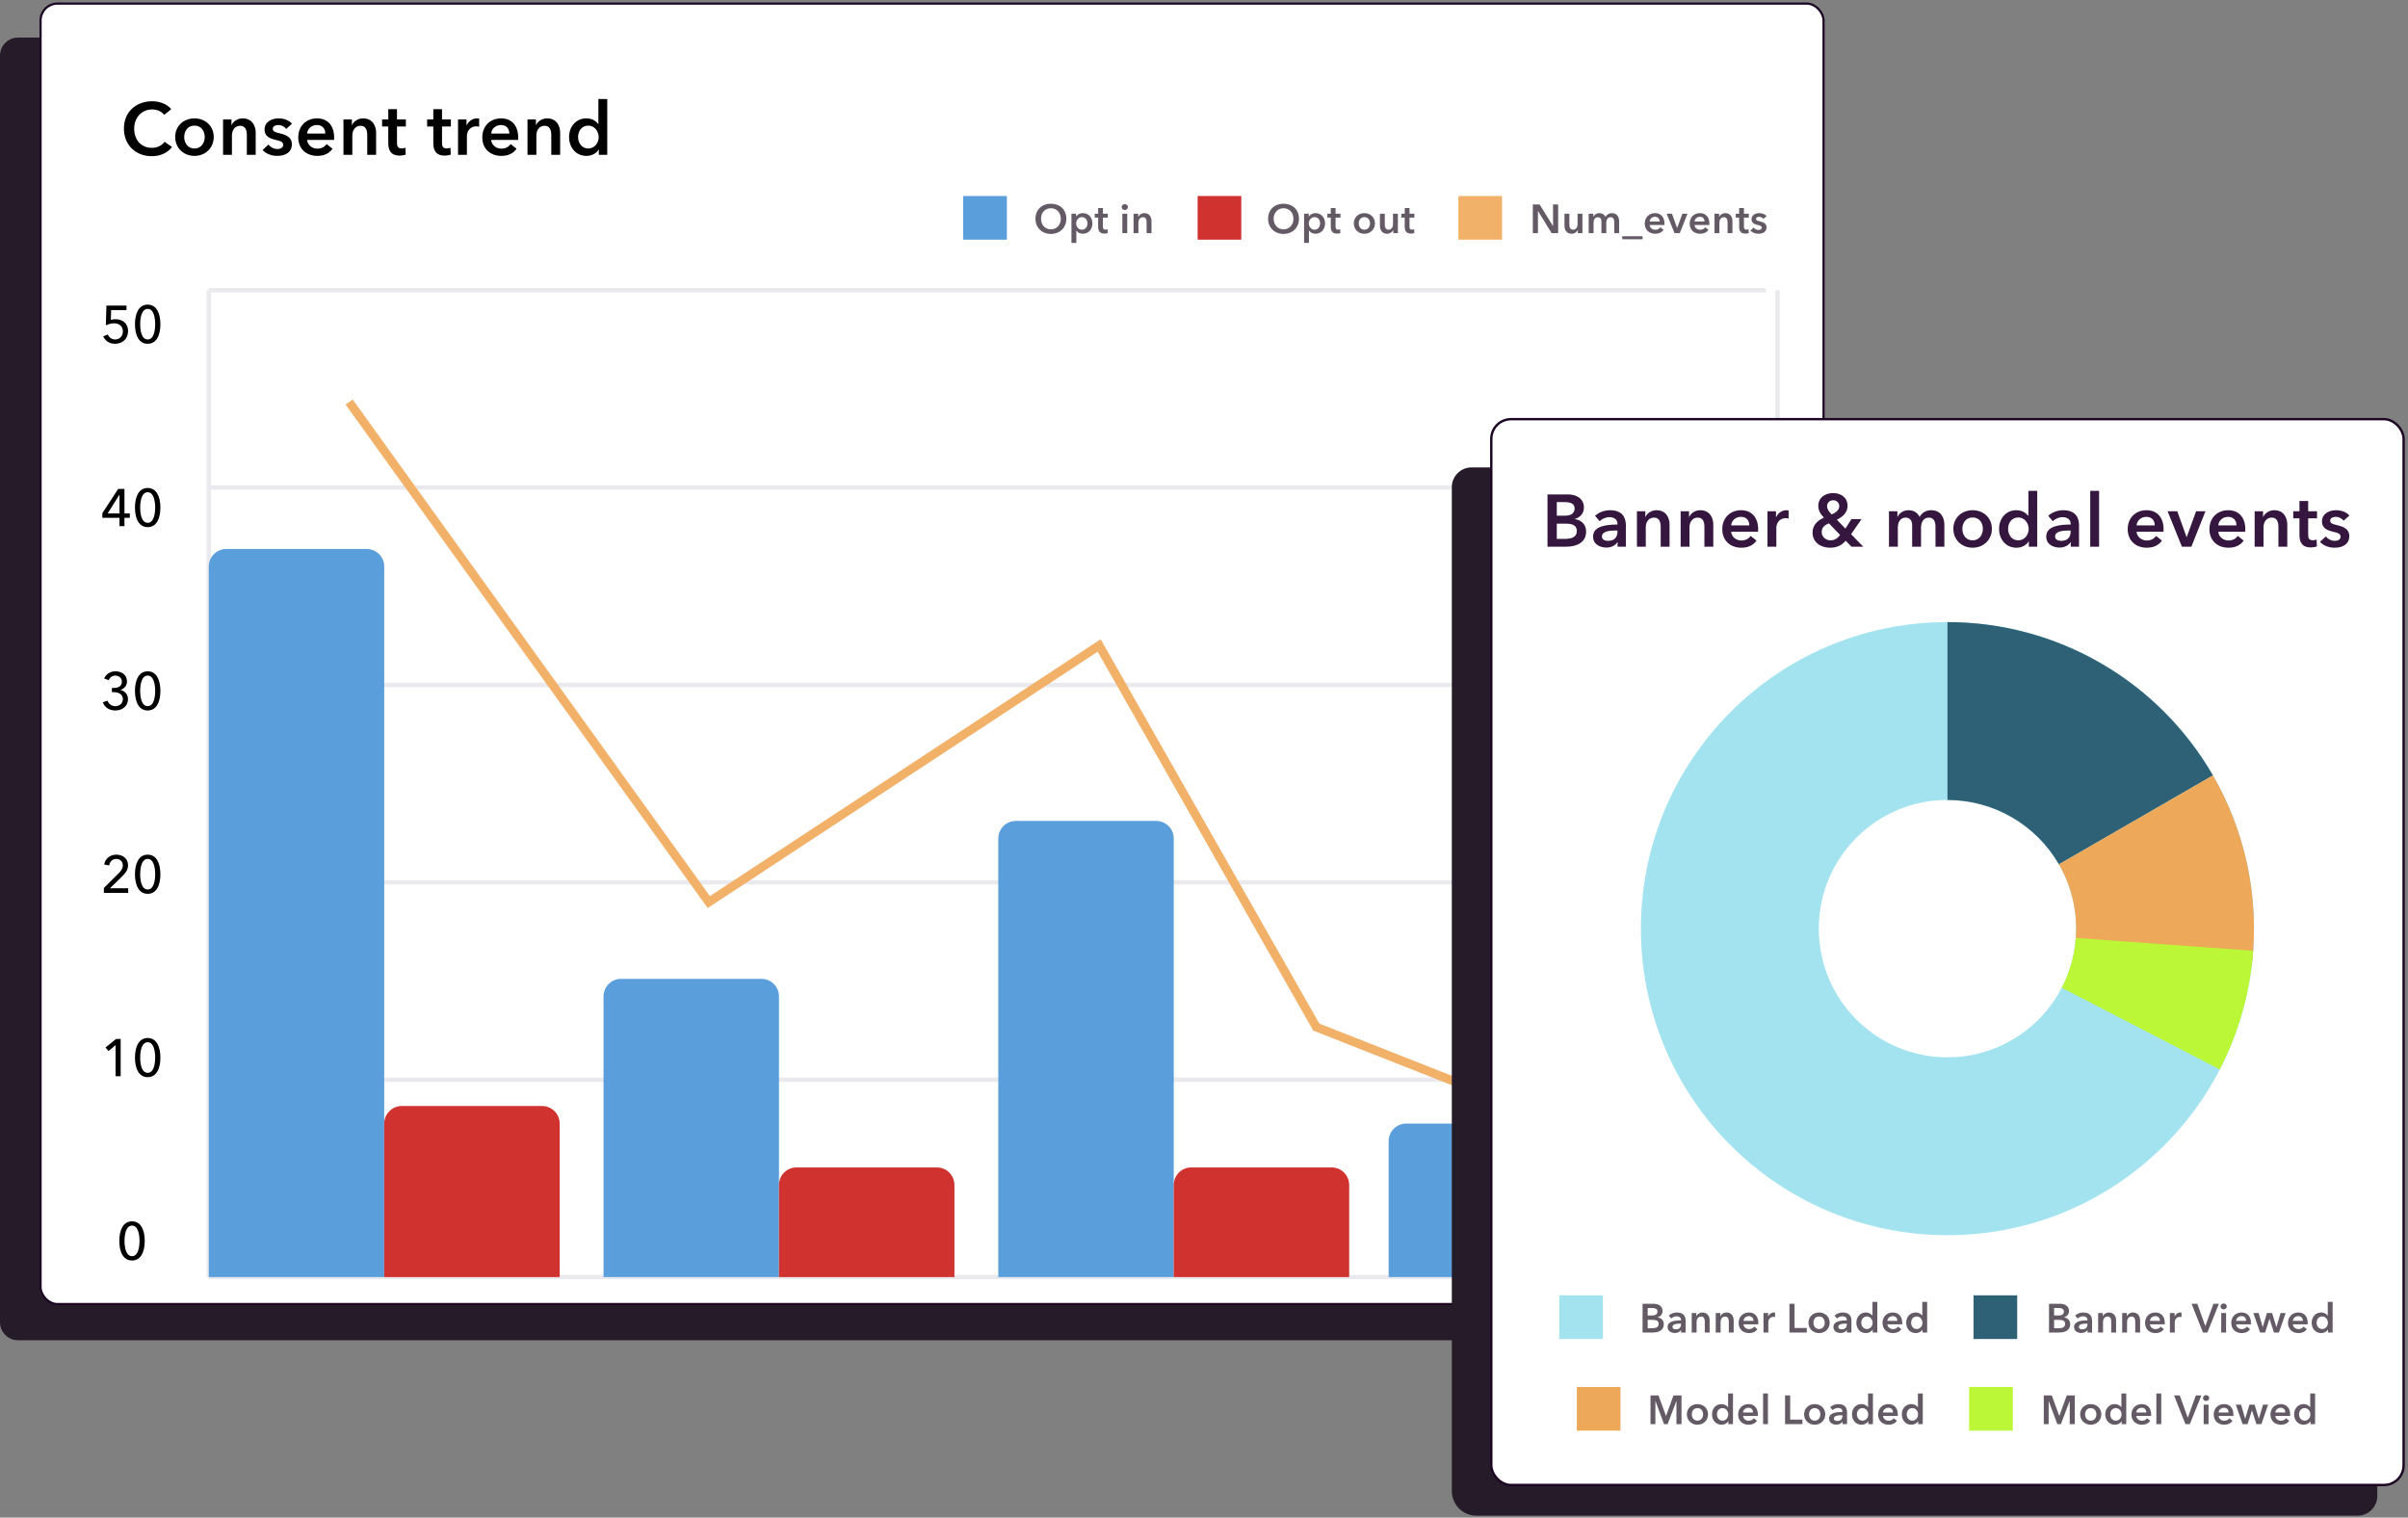
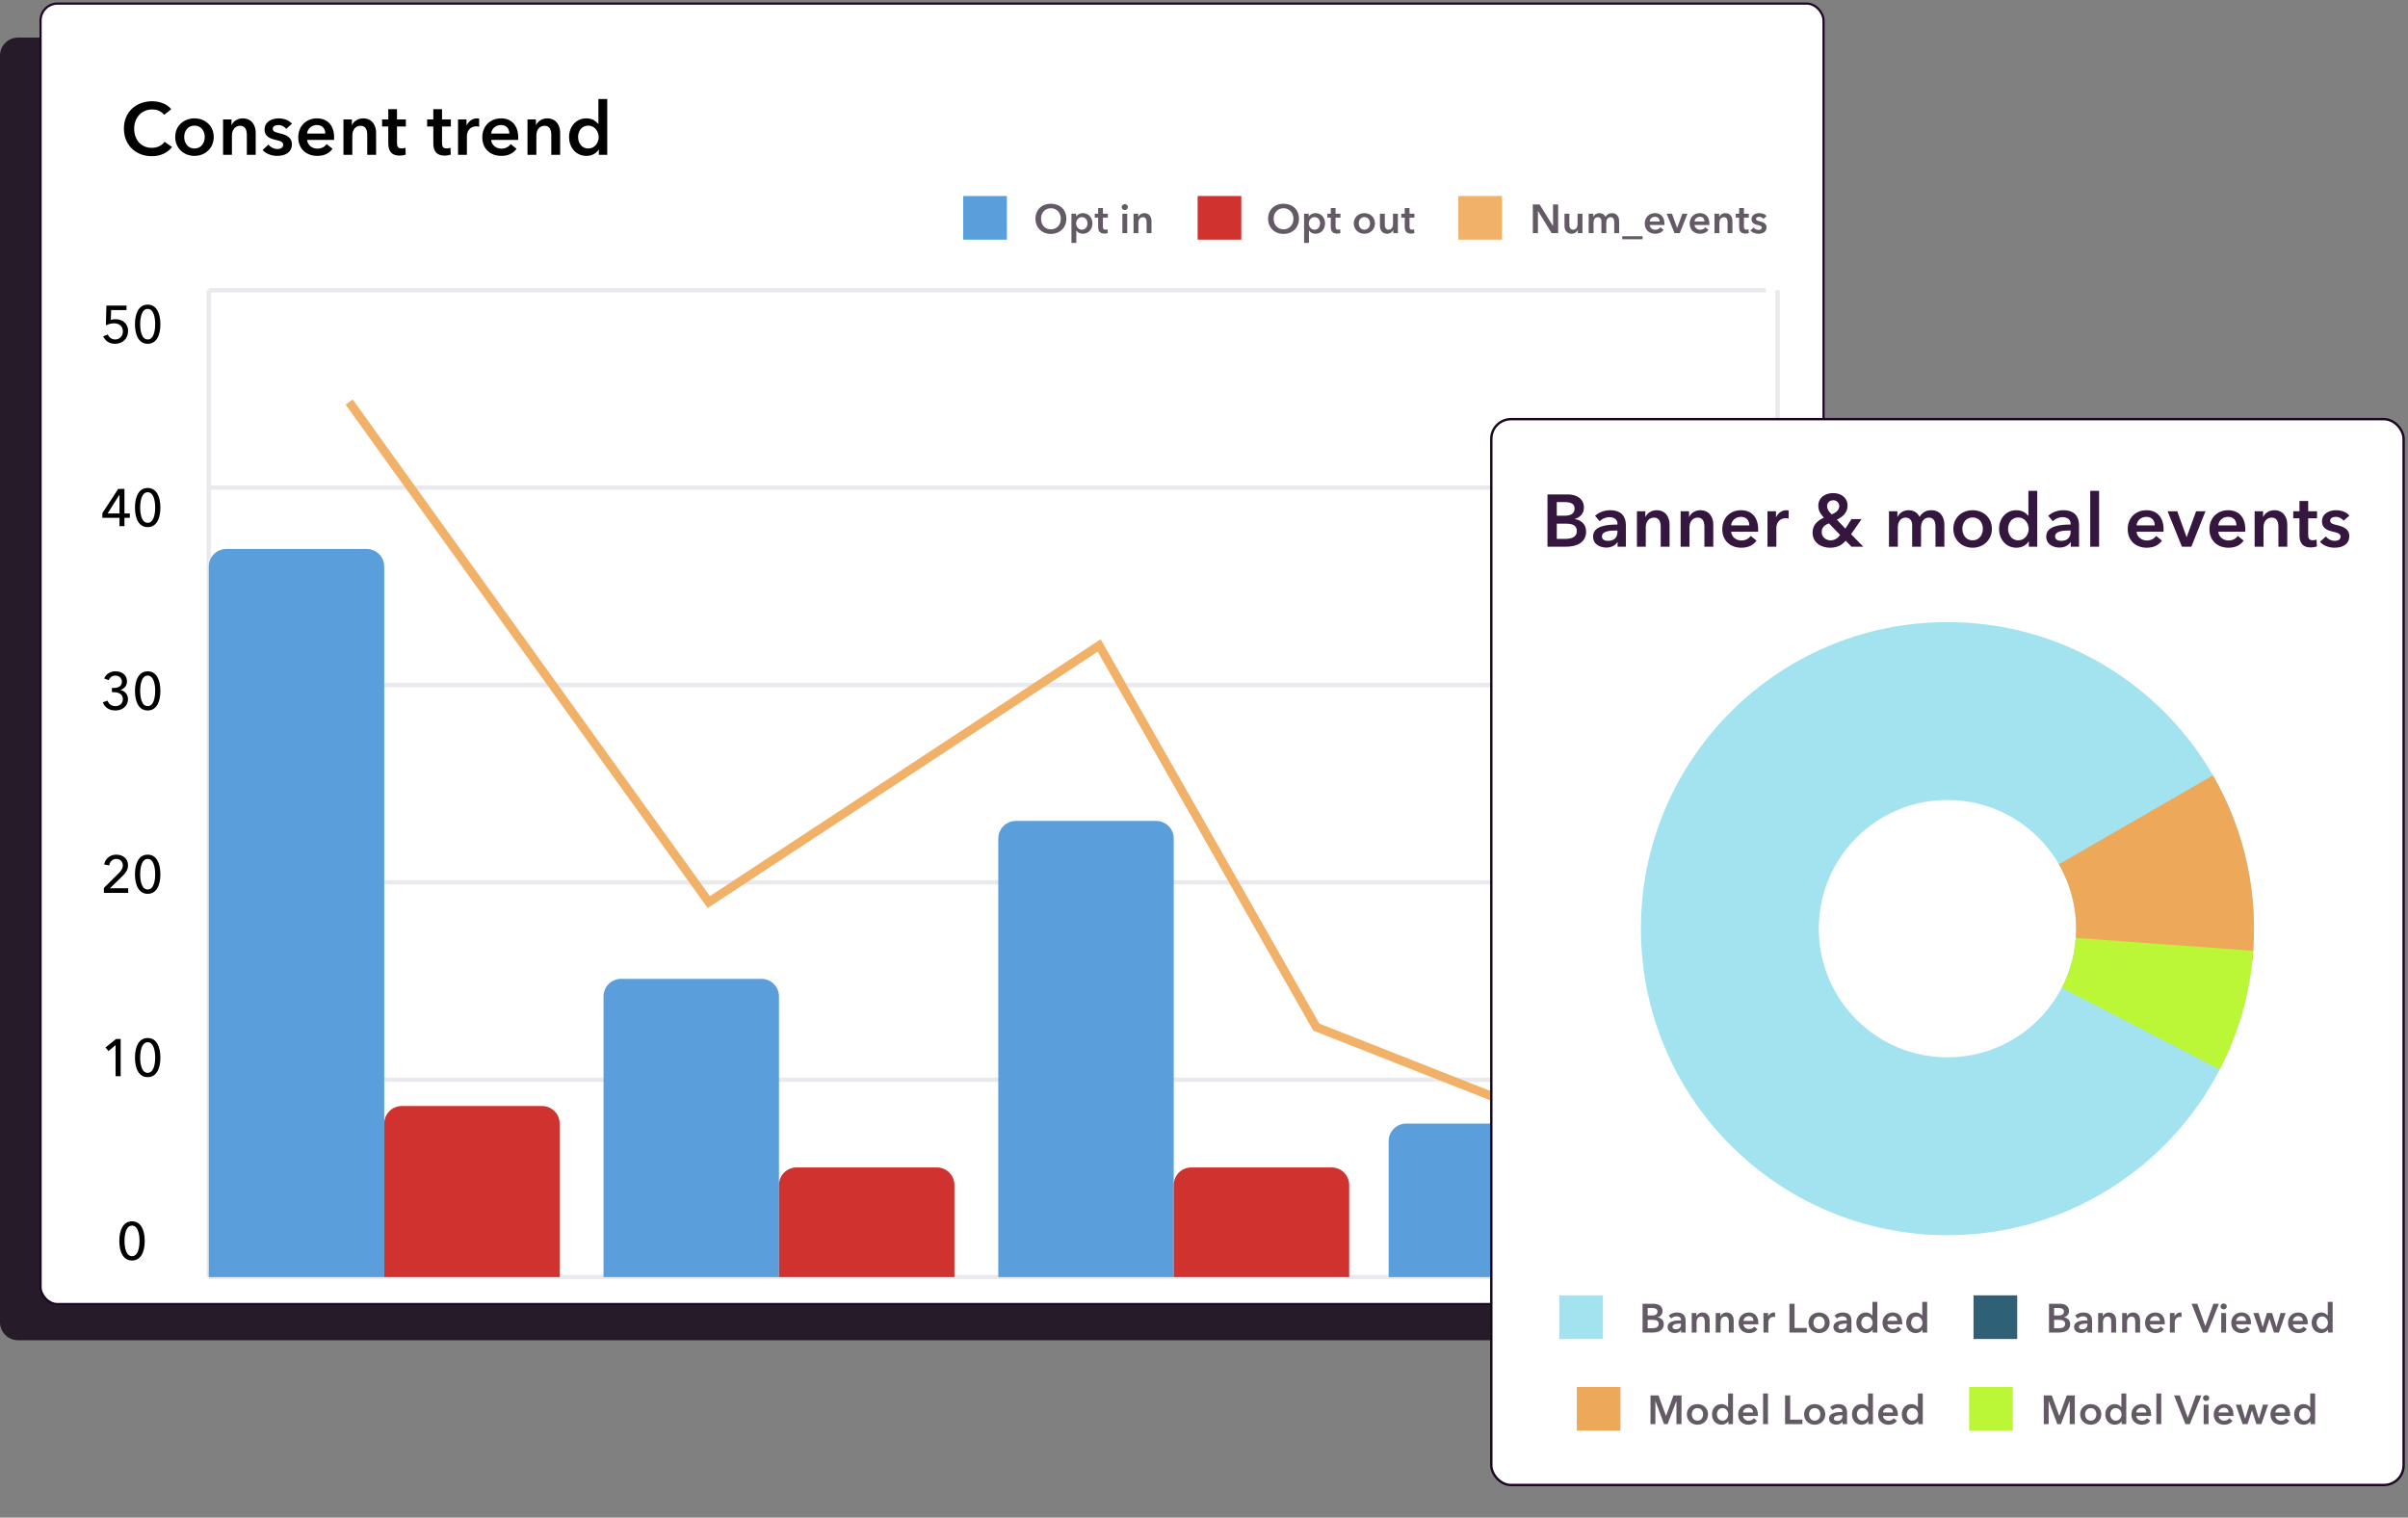
<svg xmlns="http://www.w3.org/2000/svg" width="549" height="346" viewBox="0 0 549 346" fill="none">
  <rect x="0" y="0" width="549" height="346" fill="#808080" stroke="none" />
  <g clip-path="url(#clip0_14558_17550)">
    <path d="M0 12.677C0 10.406 1.841 8.565 4.112 8.565H409.888C412.159 8.565 414 10.406 414 12.677V301.453C414 303.724 412.159 305.565 409.888 305.565H4.112C1.841 305.565 0 303.724 0 301.453V12.677Z" fill="#261C29" />
  </g>
  <rect x="9.249" y="0.814" width="406.502" height="296.502" rx="3.863" fill="white" />
  <rect x="9.249" y="0.814" width="406.502" height="296.502" rx="3.863" stroke="#1C0624" stroke-width="0.498" />
  <path d="M39.041 24.901L37.425 26.18C36.802 25.322 35.675 24.952 34.715 24.952C32.257 24.952 30.591 26.854 30.591 29.312C30.591 31.904 32.173 33.705 34.631 33.705C35.91 33.705 36.92 33.15 37.526 32.325L39.226 33.52C38.183 34.833 36.634 35.608 34.614 35.608C30.894 35.608 28.251 33.032 28.251 29.312C28.251 25.49 31.045 23.083 34.715 23.083C36.264 23.083 38.099 23.655 39.041 24.901ZM39.943 31.231C39.943 28.689 41.896 26.988 44.337 26.988C46.778 26.988 48.73 28.689 48.73 31.231C48.73 33.773 46.778 35.54 44.337 35.54C41.896 35.54 39.943 33.773 39.943 31.231ZM41.997 31.231C41.997 32.493 42.737 33.857 44.337 33.857C45.936 33.857 46.677 32.493 46.677 31.231C46.677 29.968 45.936 28.638 44.337 28.638C42.737 28.638 41.997 29.968 41.997 31.231ZM50.857 35.304V27.224H52.776V28.52H52.81C53.163 27.712 54.123 26.988 55.318 26.988C57.422 26.988 58.298 28.605 58.298 30.254V35.304H56.278V30.827C56.278 29.867 56.059 28.672 54.763 28.672C53.483 28.672 52.877 29.783 52.877 30.86V35.304H50.857ZM66.564 28.217L65.251 29.379C64.897 28.908 64.224 28.504 63.483 28.504C62.843 28.504 62.187 28.739 62.187 29.379C62.187 30.002 62.81 30.17 63.938 30.439C65.133 30.726 66.547 31.264 66.547 32.847C66.547 34.816 64.948 35.54 63.18 35.54C61.934 35.54 60.638 35.069 59.864 34.21L61.194 32.965C61.631 33.537 62.389 33.975 63.264 33.975C63.853 33.975 64.561 33.739 64.561 33.015C64.561 32.342 63.938 32.14 62.709 31.854C61.514 31.567 60.318 31.079 60.318 29.564C60.318 27.763 61.934 26.988 63.534 26.988C64.695 26.988 65.907 27.393 66.564 28.217ZM70.02 30.456H74.161C74.161 29.413 73.572 28.504 72.259 28.504C71.064 28.504 70.105 29.328 70.02 30.456ZM76.181 31.365C76.181 31.55 76.181 31.719 76.165 31.904H70.02C70.105 33.049 71.148 33.89 72.326 33.89C73.337 33.89 74.01 33.486 74.464 32.847L75.811 33.924C75.02 35.001 73.875 35.54 72.343 35.54C69.852 35.54 68 33.941 68 31.315C68 28.706 69.835 26.988 72.276 26.988C74.532 26.988 76.181 28.453 76.181 31.365ZM78.306 35.304V27.224H80.225V28.52H80.259C80.612 27.712 81.572 26.988 82.767 26.988C84.871 26.988 85.747 28.605 85.747 30.254V35.304H83.727V30.827C83.727 29.867 83.508 28.672 82.212 28.672C80.932 28.672 80.326 29.783 80.326 30.86V35.304H78.306ZM88.525 28.84H87.111V27.224H88.525V24.884H90.511V27.224H92.531V28.84H90.511V32.594C90.511 33.318 90.68 33.84 91.572 33.84C91.841 33.84 92.195 33.789 92.43 33.672L92.498 35.254C92.144 35.389 91.605 35.473 91.151 35.473C89.013 35.473 88.525 34.16 88.525 32.611V28.84ZM98.791 28.84H97.377V27.224H98.791V24.884H100.777V27.224H102.797V28.84H100.777V32.594C100.777 33.318 100.946 33.84 101.838 33.84C102.107 33.84 102.461 33.789 102.696 33.672L102.764 35.254C102.41 35.389 101.871 35.473 101.417 35.473C99.279 35.473 98.791 34.16 98.791 32.611V28.84ZM104.428 35.304V27.224H106.363V28.571H106.397C106.835 27.645 107.693 26.988 108.754 26.988C108.905 26.988 109.107 27.005 109.242 27.039V28.891C108.973 28.823 108.804 28.807 108.619 28.807C106.801 28.807 106.448 30.389 106.448 30.978V35.304H104.428ZM111.981 30.456H116.122C116.122 29.413 115.532 28.504 114.219 28.504C113.024 28.504 112.065 29.328 111.981 30.456ZM118.142 31.365C118.142 31.55 118.142 31.719 118.125 31.904H111.981C112.065 33.049 113.108 33.89 114.287 33.89C115.297 33.89 115.97 33.486 116.425 32.847L117.771 33.924C116.98 35.001 115.835 35.54 114.304 35.54C111.812 35.54 109.96 33.941 109.96 31.315C109.96 28.706 111.795 26.988 114.236 26.988C116.492 26.988 118.142 28.453 118.142 31.365ZM120.266 35.304V27.224H122.186V28.52H122.219C122.573 27.712 123.532 26.988 124.727 26.988C126.832 26.988 127.707 28.605 127.707 30.254V35.304H125.687V30.827C125.687 29.867 125.468 28.672 124.172 28.672C122.893 28.672 122.287 29.783 122.287 30.86V35.304H120.266ZM138.447 22.578V35.304H136.528V34.092H136.495C135.939 35.018 134.845 35.54 133.717 35.54C131.259 35.54 129.744 33.587 129.744 31.231C129.744 28.84 131.36 26.988 133.667 26.988C135.148 26.988 135.956 27.729 136.377 28.251H136.427V22.578H138.447ZM131.798 31.231C131.798 32.493 132.556 33.857 134.121 33.857C135.603 33.857 136.495 32.527 136.495 31.264C136.495 30.002 135.603 28.638 134.121 28.638C132.556 28.638 131.798 29.968 131.798 31.231Z" fill="black" />
  <path d="M47.6 291.164L402.6 291.165" stroke="#EAE9EE" />
  <path d="M47.6 246.164L402.6 246.165" stroke="#EAE9EE" />
  <path d="M47.6 201.164L402.6 201.165" stroke="#EAE9EE" />
  <path d="M47.6 156.164L402.6 156.164" stroke="#EAE9EE" />
  <path d="M47.6 111.164L402.6 111.164" stroke="#EAE9EE" />
  <path d="M47.6 66.165H402.6" stroke="#EAE9EE" />
  <path d="M47.6 66.164V291.164" stroke="#EAE9EE" />
  <path d="M47.6 129.164C47.6 126.955 49.391 125.164 51.6 125.164H83.6C85.809 125.164 87.6 126.955 87.6 129.164V291.164H47.6V129.164Z" fill="#5A9FDC" />
  <path d="M87.6 256.164C87.6 253.955 89.391 252.164 91.6 252.164H123.6C125.809 252.164 127.6 253.955 127.6 256.164V291.164H87.6V256.164Z" fill="#D0322F" />
  <path d="M137.6 227.165C137.6 224.955 139.391 223.165 141.6 223.165H173.6C175.809 223.165 177.6 224.955 177.6 227.165V291.165H137.6V227.165Z" fill="#5A9FDC" />
  <path d="M177.6 270.165C177.6 267.955 179.391 266.165 181.6 266.165H213.6C215.809 266.165 217.6 267.955 217.6 270.165V291.165H177.6V270.165Z" fill="#D0322F" />
  <path d="M227.6 191.164C227.6 188.955 229.391 187.164 231.6 187.164H263.6C265.809 187.164 267.6 188.955 267.6 191.164V291.164H227.6V191.164Z" fill="#5A9FDC" />
  <path d="M267.6 270.164C267.6 267.955 269.391 266.164 271.6 266.164H303.6C305.809 266.164 307.6 267.955 307.6 270.164V291.164H267.6V270.164Z" fill="#D0322F" />
  <path d="M316.6 260.165C316.6 257.955 318.391 256.165 320.6 256.165H352.6C354.809 256.165 356.6 257.955 356.6 260.165V291.165H316.6V260.165Z" fill="#5A9FDC" />
-   <path d="M356.6 278.165C356.6 275.955 358.391 274.165 360.6 274.165H392.6C394.809 274.165 396.6 275.955 396.6 278.165V291.165H356.6V278.165Z" fill="#D0322F" />
+   <path d="M356.6 278.165C356.6 275.955 358.391 274.165 360.6 274.165H392.6C394.809 274.165 396.6 275.955 396.6 278.165V291.165H356.6V278.165" fill="#D0322F" />
  <path d="M405.266 66.164V291.164" stroke="#EAE9EE" />
  <path d="M161.6 205.665L160.788 206.248L161.348 207.027L162.149 206.5L161.6 205.665ZM250.6 147.165L251.469 146.67L250.942 145.743L250.051 146.329L250.6 147.165ZM300.1 234.165L299.231 234.659L299.405 234.966L299.733 235.095L300.1 234.165ZM366.1 260.165L365.733 261.095L365.751 261.102L365.769 261.108L366.1 260.165ZM404.269 274.608C404.79 274.791 405.361 274.517 405.543 273.995C405.726 273.474 405.452 272.904 404.931 272.721L404.269 274.608ZM78.788 92.249L160.788 206.248L162.412 205.081L80.412 91.081L78.788 92.249ZM162.149 206.5L251.149 148L250.051 146.329L161.051 204.829L162.149 206.5ZM249.731 147.659L299.231 234.659L300.969 233.67L251.469 146.67L249.731 147.659ZM299.733 235.095L365.733 261.095L366.466 259.234L300.466 233.234L299.733 235.095ZM365.769 261.108L404.269 274.608L404.931 272.721L366.431 259.221L365.769 261.108Z" fill="#F2B169" />
  <path d="M28.843 69.669V70.701H25.339L25.267 72.933C25.579 72.825 26.011 72.777 26.359 72.777C27.991 72.777 29.203 73.809 29.203 75.453C29.203 77.229 27.931 78.381 26.239 78.381C24.919 78.381 23.983 77.709 23.527 76.677L24.583 76.257C24.847 76.941 25.483 77.397 26.239 77.397C27.235 77.397 28.015 76.665 28.015 75.573C28.015 74.289 27.079 73.713 26.023 73.713C25.387 73.713 24.667 73.905 24.139 74.181L24.259 69.669H28.843ZM33.676 69.453C35.692 69.453 36.568 71.445 36.568 73.917C36.568 76.401 35.692 78.381 33.676 78.381C31.648 78.381 30.772 76.401 30.772 73.917C30.772 71.445 31.648 69.453 33.676 69.453ZM33.676 70.425C32.272 70.425 31.96 72.489 31.96 73.917C31.96 75.357 32.272 77.397 33.676 77.397C35.056 77.397 35.38 75.357 35.38 73.917C35.38 72.489 35.056 70.425 33.676 70.425Z" fill="black" />
  <path d="M28.375 111.469V117.061H29.599V118.057H28.375V119.965H27.247V118.057H23.335V117.001L26.947 111.469H28.375ZM27.247 117.061V112.801H27.223L24.535 117.061H27.247ZM33.676 111.253C35.692 111.253 36.568 113.245 36.568 115.717C36.568 118.201 35.692 120.181 33.676 120.181C31.648 120.181 30.772 118.201 30.772 115.717C30.772 113.245 31.648 111.253 33.676 111.253ZM33.676 112.225C32.272 112.225 31.96 114.289 31.96 115.717C31.96 117.157 32.272 119.197 33.676 119.197C35.056 119.197 35.38 117.157 35.38 115.717C35.38 114.289 35.056 112.225 33.676 112.225Z" fill="black" />
  <path d="M25.519 157.805V156.845H25.891C26.863 156.845 27.787 156.521 27.787 155.429C27.787 154.577 27.091 154.025 26.287 154.025C25.579 154.025 25.051 154.421 24.799 155.069L23.743 154.697C24.163 153.677 25.135 153.053 26.335 153.053C27.751 153.053 28.951 153.857 28.951 155.357C28.951 156.305 28.327 157.061 27.451 157.289V157.313C28.447 157.517 29.179 158.297 29.179 159.389C29.179 161.081 27.787 161.981 26.335 161.981C24.991 161.981 23.911 161.381 23.443 160.109L24.523 159.749C24.775 160.481 25.423 160.997 26.311 160.997C27.163 160.997 28.015 160.457 28.015 159.377C28.015 158.189 26.887 157.805 25.879 157.805H25.519ZM33.676 153.053C35.692 153.053 36.568 155.045 36.568 157.517C36.568 160.001 35.692 161.981 33.676 161.981C31.648 161.981 30.772 160.001 30.772 157.517C30.772 155.045 31.648 153.053 33.676 153.053ZM33.676 154.025C32.272 154.025 31.96 156.089 31.96 157.517C31.96 158.957 32.272 160.997 33.676 160.997C35.056 160.997 35.38 158.957 35.38 157.517C35.38 156.089 35.056 154.025 33.676 154.025Z" fill="black" />
  <path d="M29.227 202.521V203.565H23.683V202.449L27.067 199.089C27.583 198.561 28.003 198.009 28.003 197.289C28.003 196.401 27.331 195.825 26.491 195.825C25.627 195.825 25.039 196.449 24.895 197.301L23.755 197.109C23.959 195.813 25.051 194.853 26.503 194.853C27.919 194.853 29.191 195.681 29.191 197.265C29.191 198.357 28.567 199.101 27.823 199.833L25.063 202.521H29.227ZM33.676 194.853C35.692 194.853 36.568 196.845 36.568 199.317C36.568 201.801 35.692 203.781 33.676 203.781C31.648 203.781 30.772 201.801 30.772 199.317C30.772 196.845 31.648 194.853 33.676 194.853ZM33.676 195.825C32.272 195.825 31.96 197.889 31.96 199.317C31.96 200.757 32.272 202.797 33.676 202.797C35.056 202.797 35.38 200.757 35.38 199.317C35.38 197.889 35.056 195.825 33.676 195.825Z" fill="black" />
  <path d="M27.511 236.869V245.365H26.347V238.285L24.739 239.629L24.055 238.825L26.467 236.869H27.511ZM33.676 236.653C35.692 236.653 36.568 238.645 36.568 241.117C36.568 243.601 35.692 245.581 33.676 245.581C31.648 245.581 30.772 243.601 30.772 241.117C30.772 238.645 31.648 236.653 33.676 236.653ZM33.676 237.625C32.272 237.625 31.96 239.689 31.96 241.117C31.96 242.557 32.272 244.597 33.676 244.597C35.056 244.597 35.38 242.557 35.38 241.117C35.38 239.689 35.056 237.625 33.676 237.625Z" fill="black" />
  <path d="M30.107 278.453C32.123 278.453 32.999 280.445 32.999 282.917C32.999 285.401 32.123 287.381 30.107 287.381C28.079 287.381 27.203 285.401 27.203 282.917C27.203 280.445 28.079 278.453 30.107 278.453ZM30.107 279.425C28.703 279.425 28.391 281.489 28.391 282.917C28.391 284.357 28.703 286.397 30.107 286.397C31.487 286.397 31.811 284.357 31.811 282.917C31.811 281.489 31.487 279.425 30.107 279.425Z" fill="black" />
  <rect x="219.6" y="44.686" width="9.957" height="9.957" fill="#5A9FDC" />
  <path d="M236.077 49.871C236.077 47.771 237.567 46.448 239.584 46.448C241.628 46.448 243.118 47.771 243.118 49.871C243.118 51.916 241.628 53.331 239.584 53.331C237.567 53.331 236.077 51.916 236.077 49.871ZM237.345 49.871C237.345 51.268 238.261 52.286 239.593 52.286C240.935 52.286 241.85 51.268 241.85 49.871C241.85 48.52 240.953 47.475 239.593 47.475C238.242 47.475 237.345 48.52 237.345 49.871ZM244.28 48.724H245.344V49.343H245.372C245.594 48.992 246.094 48.594 246.908 48.594C248.175 48.594 249.064 49.612 249.064 50.926C249.064 52.221 248.231 53.294 246.88 53.294C246.26 53.294 245.696 53.017 245.409 52.572H245.391V55.385H244.28V48.724ZM247.935 50.926C247.935 50.232 247.519 49.501 246.658 49.501C245.844 49.501 245.354 50.25 245.354 50.944C245.354 51.638 245.844 52.369 246.658 52.369C247.519 52.369 247.935 51.62 247.935 50.926ZM250.366 49.612H249.589V48.724H250.366V47.438H251.458V48.724H252.568V49.612H251.458V51.675C251.458 52.073 251.551 52.36 252.041 52.36C252.189 52.36 252.383 52.332 252.513 52.267L252.55 53.137C252.356 53.211 252.06 53.257 251.81 53.257C250.635 53.257 250.366 52.535 250.366 51.684V49.612ZM255.888 53.165V48.724H256.999V53.165H255.888ZM255.731 47.215C255.731 46.864 256.027 46.549 256.434 46.549C256.841 46.549 257.156 46.836 257.156 47.215C257.156 47.595 256.841 47.882 256.434 47.882C256.027 47.882 255.731 47.567 255.731 47.215ZM258.438 53.165V48.724H259.493V49.436H259.511C259.706 48.992 260.233 48.594 260.89 48.594C262.046 48.594 262.527 49.482 262.527 50.389V53.165H261.417V50.703C261.417 50.176 261.297 49.519 260.585 49.519C259.881 49.519 259.548 50.13 259.548 50.722V53.165H258.438Z" fill="#635A66" />
  <rect x="273.047" y="44.686" width="9.957" height="9.957" fill="#D0322F" />
  <path d="M289.116 49.871C289.116 47.771 290.606 46.448 292.623 46.448C294.667 46.448 296.157 47.771 296.157 49.871C296.157 51.916 294.667 53.331 292.623 53.331C290.606 53.331 289.116 51.916 289.116 49.871ZM290.384 49.871C290.384 51.268 291.3 52.286 292.632 52.286C293.974 52.286 294.889 51.268 294.889 49.871C294.889 48.52 293.992 47.475 292.632 47.475C291.281 47.475 290.384 48.52 290.384 49.871ZM297.319 48.724H298.383V49.343H298.411C298.633 48.992 299.133 48.594 299.947 48.594C301.214 48.594 302.103 49.612 302.103 50.926C302.103 52.221 301.27 53.294 299.919 53.294C299.299 53.294 298.735 53.017 298.448 52.572H298.43V55.385H297.319V48.724ZM300.974 50.926C300.974 50.232 300.558 49.501 299.697 49.501C298.883 49.501 298.393 50.25 298.393 50.944C298.393 51.638 298.883 52.369 299.697 52.369C300.558 52.369 300.974 51.62 300.974 50.926ZM303.405 49.612H302.628V48.724H303.405V47.438H304.497V48.724H305.607V49.612H304.497V51.675C304.497 52.073 304.59 52.36 305.08 52.36C305.228 52.36 305.422 52.332 305.552 52.267L305.589 53.137C305.395 53.211 305.099 53.257 304.849 53.257C303.674 53.257 303.405 52.535 303.405 51.684V49.612ZM308.65 50.926C308.65 49.529 309.723 48.594 311.065 48.594C312.406 48.594 313.479 49.529 313.479 50.926C313.479 52.323 312.406 53.294 311.065 53.294C309.723 53.294 308.65 52.323 308.65 50.926ZM309.779 50.926C309.779 51.62 310.186 52.369 311.065 52.369C311.944 52.369 312.351 51.62 312.351 50.926C312.351 50.232 311.944 49.501 311.065 49.501C310.186 49.501 309.779 50.232 309.779 50.926ZM318.701 48.724V53.165H317.646V52.452H317.628C317.433 52.896 316.906 53.294 316.249 53.294C315.092 53.294 314.611 52.406 314.611 51.499V48.724H315.722V51.185C315.722 51.712 315.842 52.369 316.554 52.369C317.257 52.369 317.591 51.758 317.591 51.166V48.724H318.701ZM320.265 49.612H319.487V48.724H320.265V47.438H321.356V48.724H322.467V49.612H321.356V51.675C321.356 52.073 321.449 52.36 321.939 52.36C322.087 52.36 322.282 52.332 322.411 52.267L322.448 53.137C322.254 53.211 321.958 53.257 321.708 53.257C320.533 53.257 320.265 52.535 320.265 51.684V49.612Z" fill="#635A66" />
  <rect x="332.494" y="44.686" width="9.957" height="9.957" fill="#F2B169" />
  <path d="M349.47 53.165V46.614H351.015L354.059 51.518H354.077V46.614H355.243V53.165H353.763L350.654 48.104H350.636V53.165H349.47ZM360.778 48.724V53.165H359.724V52.452H359.705C359.511 52.896 358.984 53.294 358.327 53.294C357.17 53.294 356.689 52.406 356.689 51.499V48.724H357.799V51.185C357.799 51.712 357.92 52.369 358.632 52.369C359.335 52.369 359.668 51.758 359.668 51.166V48.724H360.778ZM367.505 48.594C368.661 48.594 369.143 49.482 369.143 50.389V53.165H368.032V50.703C368.032 50.176 367.912 49.519 367.2 49.519C366.506 49.519 366.219 50.167 366.219 50.74V53.165H365.109V50.481C365.109 49.936 364.85 49.519 364.285 49.519C363.619 49.519 363.314 50.13 363.314 50.722V53.165H362.204V48.724H363.258V49.436H363.277C363.471 49.001 363.943 48.594 364.655 48.594C365.34 48.594 365.793 48.936 366.043 49.436C366.339 48.899 366.839 48.594 367.505 48.594ZM374.487 53.858V54.552H369.861V53.858H374.487ZM376.097 50.5H378.373C378.373 49.926 378.049 49.427 377.327 49.427C376.67 49.427 376.143 49.88 376.097 50.5ZM379.483 51C379.483 51.101 379.483 51.194 379.474 51.296H376.097C376.143 51.925 376.717 52.387 377.364 52.387C377.919 52.387 378.289 52.165 378.539 51.814L379.279 52.406C378.845 52.998 378.215 53.294 377.374 53.294C376.004 53.294 374.987 52.415 374.987 50.972C374.987 49.538 375.995 48.594 377.337 48.594C378.576 48.594 379.483 49.399 379.483 51ZM381.78 53.165L379.985 48.724H381.197L382.362 51.962H382.381L383.556 48.724H384.731L382.964 53.165H381.78ZM386.338 50.5H388.614C388.614 49.926 388.29 49.427 387.568 49.427C386.912 49.427 386.384 49.88 386.338 50.5ZM389.724 51C389.724 51.101 389.724 51.194 389.715 51.296H386.338C386.384 51.925 386.958 52.387 387.605 52.387C388.161 52.387 388.531 52.165 388.78 51.814L389.521 52.406C389.086 52.998 388.457 53.294 387.615 53.294C386.245 53.294 385.228 52.415 385.228 50.972C385.228 49.538 386.236 48.594 387.578 48.594C388.817 48.594 389.724 49.399 389.724 51ZM390.892 53.165V48.724H391.947V49.436H391.965C392.159 48.992 392.687 48.594 393.344 48.594C394.5 48.594 394.981 49.482 394.981 50.389V53.165H393.871V50.703C393.871 50.176 393.751 49.519 393.038 49.519C392.335 49.519 392.002 50.13 392.002 50.722V53.165H390.892ZM396.508 49.612H395.731V48.724H396.508V47.438H397.6V48.724H398.71V49.612H397.6V51.675C397.6 52.073 397.692 52.36 398.183 52.36C398.331 52.36 398.525 52.332 398.655 52.267L398.692 53.137C398.497 53.211 398.201 53.257 397.951 53.257C396.776 53.257 396.508 52.535 396.508 51.684V49.612ZM402.761 49.27L402.039 49.908C401.845 49.649 401.475 49.427 401.068 49.427C400.716 49.427 400.356 49.556 400.356 49.908C400.356 50.25 400.698 50.343 401.318 50.491C401.975 50.648 402.752 50.944 402.752 51.814C402.752 52.896 401.873 53.294 400.901 53.294C400.217 53.294 399.504 53.035 399.079 52.563L399.81 51.879C400.05 52.193 400.467 52.434 400.948 52.434C401.272 52.434 401.66 52.304 401.66 51.906C401.66 51.536 401.318 51.425 400.642 51.268C399.985 51.111 399.329 50.842 399.329 50.01C399.329 49.02 400.217 48.594 401.096 48.594C401.734 48.594 402.4 48.816 402.761 49.27Z" fill="#635A66" />
  <g clip-path="url(#clip1_14558_17550)">
-     <path d="M331 111.06C331 108.577 333.012 106.565 335.495 106.565H537.505C539.988 106.565 542 108.577 542 111.06V341.07C542 343.553 539.988 345.565 537.505 345.565H336.619C333.516 345.565 331 343.049 331 339.946V111.06Z" fill="#261C29" />
-   </g>
+     </g>
  <rect x="340" y="95.565" width="208" height="243" rx="4.495" fill="white" />
  <rect x="340" y="95.565" width="208" height="243" rx="4.495" stroke="#1C0624" stroke-width="0.545" />
  <path d="M352.813 124.639V112.721H357.459C359.26 112.721 361.112 113.546 361.112 115.717C361.112 117.064 360.27 117.956 359.042 118.327V118.36C360.54 118.562 361.617 119.572 361.617 121.172C361.617 123.764 359.361 124.639 357.106 124.639H352.813ZM354.934 114.472V117.569H356.819C358.234 117.569 358.991 116.98 358.991 115.953C358.991 114.893 358.234 114.472 356.634 114.472H354.934ZM354.934 119.387V122.855H356.836C357.931 122.855 359.496 122.636 359.496 121.071C359.496 119.825 358.638 119.387 356.92 119.387H354.934ZM368.796 124.639V123.612H368.746C368.342 124.319 367.382 124.841 366.237 124.841C364.941 124.841 363.207 124.218 363.207 122.333C363.207 119.926 366.237 119.589 368.762 119.589V119.387C368.762 118.394 367.921 117.906 366.911 117.906C366.052 117.906 365.227 118.31 364.705 118.832L363.662 117.603C364.571 116.761 365.85 116.323 367.079 116.323C369.974 116.323 370.681 118.108 370.681 119.724V124.639H368.796ZM368.762 121.239V120.953H368.308C367.029 120.953 365.227 121.104 365.227 122.299C365.227 123.074 365.951 123.309 366.641 123.309C368.022 123.309 368.762 122.518 368.762 121.239ZM373.203 124.639V116.559H375.122V117.855H375.156C375.509 117.047 376.469 116.323 377.664 116.323C379.768 116.323 380.644 117.939 380.644 119.589V124.639H378.624V120.161C378.624 119.202 378.405 118.007 377.109 118.007C375.829 118.007 375.223 119.118 375.223 120.195V124.639H373.203ZM383.169 124.639V116.559H385.088V117.855H385.122C385.476 117.047 386.435 116.323 387.63 116.323C389.735 116.323 390.61 117.939 390.61 119.589V124.639H388.59V120.161C388.59 119.202 388.371 118.007 387.075 118.007C385.795 118.007 385.189 119.118 385.189 120.195V124.639H383.169ZM394.684 119.791H398.825C398.825 118.747 398.236 117.838 396.923 117.838C395.728 117.838 394.768 118.663 394.684 119.791ZM400.845 120.7C400.845 120.885 400.845 121.054 400.829 121.239H394.684C394.768 122.384 395.812 123.225 396.99 123.225C398 123.225 398.674 122.821 399.128 122.182L400.475 123.259C399.684 124.336 398.539 124.875 397.007 124.875C394.516 124.875 392.664 123.276 392.664 120.65C392.664 118.04 394.499 116.323 396.94 116.323C399.196 116.323 400.845 117.788 400.845 120.7ZM402.97 124.639V116.559H404.906V117.906H404.94C405.377 116.98 406.236 116.323 407.296 116.323C407.448 116.323 407.65 116.34 407.785 116.374V118.226C407.515 118.158 407.347 118.141 407.162 118.141C405.344 118.141 404.99 119.724 404.99 120.313V124.639H402.97ZM424.421 118.343L422.03 121.794L424.808 124.639H422.115L420.801 123.276C420.01 124.202 418.967 124.875 417.233 124.875C415.128 124.875 413.243 123.68 413.243 121.407C413.243 119.64 414.506 118.596 415.836 118.024C415.044 117.216 414.556 116.374 414.556 115.347C414.556 113.31 416.273 112.418 417.923 112.418C419.64 112.418 421.222 113.361 421.222 115.313C421.222 116.845 420.128 117.855 418.781 118.478L420.734 120.515L422.115 118.343H424.421ZM417.957 114.051C417.182 114.051 416.559 114.606 416.559 115.381C416.559 116.054 416.947 116.677 417.62 117.283C418.546 116.896 419.337 116.273 419.337 115.381C419.337 114.657 418.765 114.051 417.957 114.051ZM419.522 121.963L416.98 119.32C416.105 119.64 415.33 120.178 415.33 121.323C415.33 122.501 416.391 123.192 417.3 123.192C418.276 123.192 418.95 122.754 419.522 121.963ZM440.315 116.323C442.42 116.323 443.295 117.939 443.295 119.589V124.639H441.275V120.161C441.275 119.202 441.056 118.007 439.76 118.007C438.497 118.007 437.976 119.185 437.976 120.229V124.639H435.955V119.757C435.955 118.764 435.484 118.007 434.457 118.007C433.245 118.007 432.69 119.118 432.69 120.195V124.639H430.67V116.559H432.589V117.855H432.622C432.976 117.064 433.834 116.323 435.131 116.323C436.376 116.323 437.201 116.946 437.656 117.855C438.194 116.879 439.103 116.323 440.315 116.323ZM445.343 120.566C445.343 118.024 447.296 116.323 449.736 116.323C452.177 116.323 454.13 118.024 454.13 120.566C454.13 123.107 452.177 124.875 449.736 124.875C447.296 124.875 445.343 123.107 445.343 120.566ZM447.397 120.566C447.397 121.828 448.137 123.192 449.736 123.192C451.336 123.192 452.076 121.828 452.076 120.566C452.076 119.303 451.336 117.973 449.736 117.973C448.137 117.973 447.397 119.303 447.397 120.566ZM464.472 111.913V124.639H462.553V123.427H462.519C461.964 124.353 460.869 124.875 459.742 124.875C457.284 124.875 455.769 122.922 455.769 120.566C455.769 118.175 457.385 116.323 459.691 116.323C461.172 116.323 461.981 117.064 462.401 117.586H462.452V111.913H464.472ZM457.823 120.566C457.823 121.828 458.58 123.192 460.146 123.192C461.627 123.192 462.519 121.862 462.519 120.599C462.519 119.337 461.627 117.973 460.146 117.973C458.58 117.973 457.823 119.303 457.823 120.566ZM472.111 124.639V123.612H472.06C471.656 124.319 470.697 124.841 469.552 124.841C468.256 124.841 466.522 124.218 466.522 122.333C466.522 119.926 469.552 119.589 472.077 119.589V119.387C472.077 118.394 471.236 117.906 470.226 117.906C469.367 117.906 468.542 118.31 468.02 118.832L466.977 117.603C467.886 116.761 469.165 116.323 470.394 116.323C473.289 116.323 473.996 118.108 473.996 119.724V124.639H472.111ZM472.077 121.239V120.953H471.623C470.343 120.953 468.542 121.104 468.542 122.299C468.542 123.074 469.266 123.309 469.956 123.309C471.337 123.309 472.077 122.518 472.077 121.239ZM476.552 124.639V111.913H478.572V124.639H476.552ZM487.116 119.791H491.257C491.257 118.747 490.668 117.838 489.355 117.838C488.16 117.838 487.2 118.663 487.116 119.791ZM493.277 120.7C493.277 120.885 493.277 121.054 493.261 121.239H487.116C487.2 122.384 488.244 123.225 489.423 123.225C490.433 123.225 491.106 122.821 491.56 122.182L492.907 123.259C492.116 124.336 490.971 124.875 489.439 124.875C486.948 124.875 485.096 123.276 485.096 120.65C485.096 118.04 486.931 116.323 489.372 116.323C491.628 116.323 493.277 117.788 493.277 120.7ZM497.456 124.639L494.19 116.559H496.395L498.516 122.451H498.55L500.688 116.559H502.826L499.611 124.639H497.456ZM505.75 119.791H509.891C509.891 118.747 509.302 117.838 507.989 117.838C506.794 117.838 505.834 118.663 505.75 119.791ZM511.911 120.7C511.911 120.885 511.911 121.054 511.894 121.239H505.75C505.834 122.384 506.878 123.225 508.056 123.225C509.066 123.225 509.739 122.821 510.194 122.182L511.541 123.259C510.749 124.336 509.605 124.875 508.073 124.875C505.582 124.875 503.73 123.276 503.73 120.65C503.73 118.04 505.565 116.323 508.006 116.323C510.261 116.323 511.911 117.788 511.911 120.7ZM514.036 124.639V116.559H515.955V117.855H515.988C516.342 117.047 517.302 116.323 518.497 116.323C520.601 116.323 521.476 117.939 521.476 119.589V124.639H519.456V120.161C519.456 119.202 519.237 118.007 517.941 118.007C516.662 118.007 516.056 119.118 516.056 120.195V124.639H514.036ZM524.254 118.175H522.84V116.559H524.254V114.219H526.241V116.559H528.261V118.175H526.241V121.929C526.241 122.653 526.409 123.175 527.301 123.175C527.571 123.175 527.924 123.124 528.16 123.006L528.227 124.589C527.874 124.723 527.335 124.808 526.88 124.808C524.743 124.808 524.254 123.495 524.254 121.946V118.175ZM535.631 117.552L534.318 118.714C533.965 118.242 533.292 117.838 532.551 117.838C531.911 117.838 531.255 118.074 531.255 118.714C531.255 119.337 531.877 119.505 533.005 119.774C534.201 120.06 535.615 120.599 535.615 122.182C535.615 124.151 534.015 124.875 532.248 124.875C531.002 124.875 529.706 124.404 528.932 123.545L530.261 122.299C530.699 122.872 531.457 123.309 532.332 123.309C532.921 123.309 533.628 123.074 533.628 122.35C533.628 121.677 533.005 121.475 531.776 121.188C530.581 120.902 529.386 120.414 529.386 118.899C529.386 117.098 531.002 116.323 532.601 116.323C533.763 116.323 534.975 116.727 535.631 117.552Z" fill="#34163E" />
  <path d="M513.89 211.721C513.89 250.32 482.599 281.611 444 281.611C405.401 281.611 374.11 250.32 374.11 211.721C374.11 173.122 405.401 141.832 444 141.832C482.599 141.832 513.89 173.122 513.89 211.721ZM414.665 211.721C414.665 227.923 427.799 241.057 444 241.057C460.201 241.057 473.335 227.923 473.335 211.721C473.335 195.52 460.201 182.386 444 182.386C427.799 182.386 414.665 195.52 414.665 211.721Z" fill="#A3E3F0" />
-   <path d="M444 141.832C456.268 141.832 468.32 145.061 478.945 151.195C489.569 157.329 498.392 166.152 504.526 176.777L469.405 197.054C466.83 192.594 463.127 188.891 458.668 186.316C454.208 183.742 449.149 182.386 444 182.386V141.832Z" fill="#2E6176" />
  <path d="M504.526 176.777C511.956 189.646 515.091 204.549 513.475 219.322L473.161 214.912C473.84 208.711 472.524 202.456 469.405 197.054L504.526 176.777Z" fill="#EDA859" />
  <path d="M513.707 216.763C513.025 226.204 510.431 235.408 506.084 243.817L470.059 225.193C471.884 221.664 472.972 217.8 473.259 213.837L513.707 216.763Z" fill="#BCF737" />
  <rect x="355.498" y="295.325" width="9.957" height="9.957" fill="#A3E3F0" />
  <path d="M374.487 303.803V297.253H377.04C378.03 297.253 379.048 297.706 379.048 298.9C379.048 299.64 378.585 300.13 377.91 300.334V300.352C378.734 300.463 379.326 301.018 379.326 301.897C379.326 303.322 378.086 303.803 376.846 303.803H374.487ZM375.653 298.215V299.917H376.689C377.466 299.917 377.882 299.594 377.882 299.029C377.882 298.446 377.466 298.215 376.587 298.215H375.653ZM375.653 300.917V302.823H376.698C377.299 302.823 378.16 302.702 378.16 301.842C378.16 301.157 377.688 300.917 376.744 300.917H375.653ZM383.271 303.803V303.239H383.244C383.021 303.627 382.494 303.914 381.865 303.914C381.153 303.914 380.2 303.572 380.2 302.536C380.2 301.213 381.865 301.028 383.253 301.028V300.917C383.253 300.371 382.79 300.102 382.235 300.102C381.763 300.102 381.31 300.325 381.023 300.611L380.449 299.936C380.949 299.473 381.652 299.233 382.328 299.233C383.919 299.233 384.307 300.214 384.307 301.102V303.803H383.271ZM383.253 301.934V301.777H383.003C382.3 301.777 381.31 301.86 381.31 302.517C381.31 302.943 381.708 303.072 382.087 303.072C382.846 303.072 383.253 302.638 383.253 301.934ZM385.693 303.803V299.362H386.748V300.075H386.767C386.961 299.631 387.488 299.233 388.145 299.233C389.302 299.233 389.783 300.121 389.783 301.028V303.803H388.673V301.342C388.673 300.815 388.552 300.158 387.84 300.158C387.137 300.158 386.804 300.769 386.804 301.361V303.803H385.693ZM391.171 303.803V299.362H392.226V300.075H392.244C392.438 299.631 392.966 299.233 393.623 299.233C394.779 299.233 395.26 300.121 395.26 301.028V303.803H394.15V301.342C394.15 300.815 394.03 300.158 393.317 300.158C392.614 300.158 392.281 300.769 392.281 301.361V303.803H391.171ZM397.5 301.139H399.776C399.776 300.565 399.452 300.065 398.73 300.065C398.073 300.065 397.546 300.519 397.5 301.139ZM400.886 301.638C400.886 301.74 400.886 301.833 400.877 301.934H397.5C397.546 302.564 398.119 303.026 398.767 303.026C399.322 303.026 399.692 302.804 399.942 302.452L400.682 303.045C400.247 303.637 399.618 303.933 398.776 303.933C397.407 303.933 396.389 303.054 396.389 301.611C396.389 300.177 397.398 299.233 398.739 299.233C399.979 299.233 400.886 300.038 400.886 301.638ZM402.054 303.803V299.362H403.118V300.102H403.136C403.377 299.594 403.848 299.233 404.431 299.233C404.515 299.233 404.626 299.242 404.7 299.261V300.278C404.552 300.241 404.459 300.232 404.357 300.232C403.358 300.232 403.164 301.102 403.164 301.426V303.803H402.054ZM407.977 303.803V297.253H409.143V302.767H411.928V303.803H407.977ZM412.318 301.564C412.318 300.167 413.391 299.233 414.733 299.233C416.074 299.233 417.147 300.167 417.147 301.564C417.147 302.961 416.074 303.933 414.733 303.933C413.391 303.933 412.318 302.961 412.318 301.564ZM413.447 301.564C413.447 302.258 413.854 303.008 414.733 303.008C415.612 303.008 416.019 302.258 416.019 301.564C416.019 300.87 415.612 300.139 414.733 300.139C413.854 300.139 413.447 300.87 413.447 301.564ZM421.074 303.803V303.239H421.046C420.824 303.627 420.296 303.914 419.667 303.914C418.955 303.914 418.002 303.572 418.002 302.536C418.002 301.213 419.667 301.028 421.055 301.028V300.917C421.055 300.371 420.592 300.102 420.037 300.102C419.566 300.102 419.112 300.325 418.825 300.611L418.252 299.936C418.751 299.473 419.454 299.233 420.13 299.233C421.721 299.233 422.11 300.214 422.11 301.102V303.803H421.074ZM421.055 301.934V301.777H420.805C420.102 301.777 419.112 301.86 419.112 302.517C419.112 302.943 419.51 303.072 419.889 303.072C420.648 303.072 421.055 302.638 421.055 301.934ZM428.011 296.809V303.803H426.956V303.137H426.938C426.632 303.646 426.031 303.933 425.411 303.933C424.06 303.933 423.228 302.86 423.228 301.564C423.228 300.251 424.116 299.233 425.383 299.233C426.197 299.233 426.641 299.64 426.873 299.927H426.901V296.809H428.011ZM424.356 301.564C424.356 302.258 424.773 303.008 425.633 303.008C426.447 303.008 426.938 302.277 426.938 301.583C426.938 300.889 426.447 300.139 425.633 300.139C424.773 300.139 424.356 300.87 424.356 301.564ZM430.303 301.139H432.579C432.579 300.565 432.255 300.065 431.534 300.065C430.877 300.065 430.35 300.519 430.303 301.139ZM433.69 301.638C433.69 301.74 433.69 301.833 433.68 301.934H430.303C430.35 302.564 430.923 303.026 431.571 303.026C432.126 303.026 432.496 302.804 432.746 302.452L433.486 303.045C433.051 303.637 432.422 303.933 431.58 303.933C430.211 303.933 429.193 303.054 429.193 301.611C429.193 300.177 430.202 299.233 431.543 299.233C432.783 299.233 433.69 300.038 433.69 301.638ZM439.372 296.809V303.803H438.318V303.137H438.299C437.994 303.646 437.392 303.933 436.772 303.933C435.422 303.933 434.589 302.86 434.589 301.564C434.589 300.251 435.477 299.233 436.745 299.233C437.559 299.233 438.003 299.64 438.234 299.927H438.262V296.809H439.372ZM435.718 301.564C435.718 302.258 436.134 303.008 436.995 303.008C437.809 303.008 438.299 302.277 438.299 301.583C438.299 300.889 437.809 300.139 436.995 300.139C436.134 300.139 435.718 300.87 435.718 301.564Z" fill="#635A66" />
  <rect x="449.945" y="295.325" width="9.957" height="9.957" fill="#2E6176" />
  <path d="M467.151 303.803V297.253H469.704C470.694 297.253 471.712 297.706 471.712 298.9C471.712 299.64 471.249 300.13 470.574 300.334V300.352C471.397 300.463 471.99 301.018 471.99 301.897C471.99 303.322 470.75 303.803 469.51 303.803H467.151ZM468.317 298.215V299.917H469.353C470.13 299.917 470.546 299.594 470.546 299.029C470.546 298.446 470.13 298.215 469.251 298.215H468.317ZM468.317 300.917V302.823H469.362C469.963 302.823 470.824 302.702 470.824 301.842C470.824 301.157 470.352 300.917 469.408 300.917H468.317ZM475.935 303.803V303.239H475.907C475.685 303.627 475.158 303.914 474.529 303.914C473.816 303.914 472.864 303.572 472.864 302.536C472.864 301.213 474.529 301.028 475.917 301.028V300.917C475.917 300.371 475.454 300.102 474.899 300.102C474.427 300.102 473.974 300.325 473.687 300.611L473.113 299.936C473.613 299.473 474.316 299.233 474.991 299.233C476.583 299.233 476.971 300.214 476.971 301.102V303.803H475.935ZM475.917 301.934V301.777H475.667C474.964 301.777 473.974 301.86 473.974 302.517C473.974 302.943 474.372 303.072 474.751 303.072C475.51 303.072 475.917 302.638 475.917 301.934ZM478.357 303.803V299.362H479.412V300.075H479.431C479.625 299.631 480.152 299.233 480.809 299.233C481.966 299.233 482.447 300.121 482.447 301.028V303.803H481.337V301.342C481.337 300.815 481.216 300.158 480.504 300.158C479.801 300.158 479.468 300.769 479.468 301.361V303.803H478.357ZM483.835 303.803V299.362H484.89V300.075H484.908C485.102 299.631 485.63 299.233 486.287 299.233C487.443 299.233 487.924 300.121 487.924 301.028V303.803H486.814V301.342C486.814 300.815 486.694 300.158 485.981 300.158C485.278 300.158 484.945 300.769 484.945 301.361V303.803H483.835ZM490.164 301.139H492.439C492.439 300.565 492.116 300.065 491.394 300.065C490.737 300.065 490.21 300.519 490.164 301.139ZM493.55 301.638C493.55 301.74 493.55 301.833 493.54 301.934H490.164C490.21 302.564 490.783 303.026 491.431 303.026C491.986 303.026 492.356 302.804 492.606 302.452L493.346 303.045C492.911 303.637 492.282 303.933 491.44 303.933C490.071 303.933 489.053 303.054 489.053 301.611C489.053 300.177 490.062 299.233 491.403 299.233C492.643 299.233 493.55 300.038 493.55 301.638ZM494.718 303.803V299.362H495.781V300.102H495.8C496.041 299.594 496.512 299.233 497.095 299.233C497.179 299.233 497.29 299.242 497.364 299.261V300.278C497.216 300.241 497.123 300.232 497.021 300.232C496.022 300.232 495.828 301.102 495.828 301.426V303.803H494.718ZM502.255 303.803L499.664 297.253H500.969L502.773 302.295H502.81L504.633 297.253H505.891L503.263 303.803H502.255ZM506.416 303.803V299.362H507.526V303.803H506.416ZM506.259 297.854C506.259 297.503 506.555 297.188 506.962 297.188C507.369 297.188 507.683 297.475 507.683 297.854C507.683 298.234 507.369 298.52 506.962 298.52C506.555 298.52 506.259 298.206 506.259 297.854ZM509.817 301.139H512.093C512.093 300.565 511.769 300.065 511.047 300.065C510.39 300.065 509.863 300.519 509.817 301.139ZM513.203 301.638C513.203 301.74 513.203 301.833 513.194 301.934H509.817C509.863 302.564 510.437 303.026 511.084 303.026C511.639 303.026 512.009 302.804 512.259 302.452L512.999 303.045C512.565 303.637 511.935 303.933 511.094 303.933C509.724 303.933 508.707 303.054 508.707 301.611C508.707 300.177 509.715 299.233 511.057 299.233C512.296 299.233 513.203 300.038 513.203 301.638ZM515.287 303.803L513.742 299.362H514.944L515.87 302.545H515.888L516.841 299.362H518.025L518.988 302.545H519.006L519.95 299.362H521.106L519.57 303.803H518.442L517.433 300.695H517.415L516.415 303.803H515.287ZM522.75 301.139H525.026C525.026 300.565 524.703 300.065 523.981 300.065C523.324 300.065 522.797 300.519 522.75 301.139ZM526.137 301.638C526.137 301.74 526.137 301.833 526.127 301.934H522.75C522.797 302.564 523.37 303.026 524.018 303.026C524.573 303.026 524.943 302.804 525.193 302.452L525.933 303.045C525.498 303.637 524.869 303.933 524.027 303.933C522.658 303.933 521.64 303.054 521.64 301.611C521.64 300.177 522.649 299.233 523.99 299.233C525.23 299.233 526.137 300.038 526.137 301.638ZM531.819 296.809V303.803H530.765V303.137H530.746C530.441 303.646 529.839 303.933 529.22 303.933C527.869 303.933 527.036 302.86 527.036 301.564C527.036 300.251 527.924 299.233 529.192 299.233C530.006 299.233 530.45 299.64 530.681 299.927H530.709V296.809H531.819ZM528.165 301.564C528.165 302.258 528.581 303.008 529.442 303.008C530.256 303.008 530.746 302.277 530.746 301.583C530.746 300.889 530.256 300.139 529.442 300.139C528.581 300.139 528.165 300.87 528.165 301.564Z" fill="#635A66" />
  <rect x="359.498" y="316.215" width="9.957" height="9.957" fill="#EDA859" />
  <path d="M376.299 324.693V318.143H378.122L379.824 322.797H379.852L381.536 318.143H383.367V324.693H382.211V319.429H382.192L380.203 324.693H379.389L377.428 319.429H377.409V324.693H376.299ZM384.588 322.454C384.588 321.057 385.661 320.123 387.003 320.123C388.344 320.123 389.418 321.057 389.418 322.454C389.418 323.851 388.344 324.823 387.003 324.823C385.661 324.823 384.588 323.851 384.588 322.454ZM385.717 322.454C385.717 323.148 386.124 323.898 387.003 323.898C387.882 323.898 388.289 323.148 388.289 322.454C388.289 321.76 387.882 321.03 387.003 321.03C386.124 321.03 385.717 321.76 385.717 322.454ZM395.102 317.699V324.693H394.047V324.027H394.028C393.723 324.536 393.122 324.823 392.502 324.823C391.151 324.823 390.318 323.75 390.318 322.454C390.318 321.141 391.206 320.123 392.474 320.123C393.288 320.123 393.732 320.53 393.964 320.817H393.991V317.699H395.102ZM391.447 322.454C391.447 323.148 391.863 323.898 392.724 323.898C393.538 323.898 394.028 323.167 394.028 322.473C394.028 321.779 393.538 321.03 392.724 321.03C391.863 321.03 391.447 321.76 391.447 322.454ZM397.394 322.029H399.67C399.67 321.455 399.346 320.955 398.625 320.955C397.968 320.955 397.44 321.409 397.394 322.029ZM400.78 322.528C400.78 322.63 400.78 322.723 400.771 322.824H397.394C397.44 323.454 398.014 323.916 398.662 323.916C399.217 323.916 399.587 323.694 399.837 323.343L400.577 323.935C400.142 324.527 399.513 324.823 398.671 324.823C397.302 324.823 396.284 323.944 396.284 322.501C396.284 321.067 397.292 320.123 398.634 320.123C399.874 320.123 400.78 320.928 400.78 322.528ZM401.967 324.693V317.699H403.077V324.693H401.967ZM406.977 324.693V318.143H408.143V323.657H410.928V324.693H406.977ZM411.318 322.454C411.318 321.057 412.391 320.123 413.733 320.123C415.074 320.123 416.147 321.057 416.147 322.454C416.147 323.851 415.074 324.823 413.733 324.823C412.391 324.823 411.318 323.851 411.318 322.454ZM412.447 322.454C412.447 323.148 412.854 323.898 413.733 323.898C414.612 323.898 415.019 323.148 415.019 322.454C415.019 321.76 414.612 321.03 413.733 321.03C412.854 321.03 412.447 321.76 412.447 322.454ZM420.074 324.693V324.129H420.046C419.824 324.518 419.296 324.804 418.667 324.804C417.955 324.804 417.002 324.462 417.002 323.426C417.002 322.103 418.667 321.918 420.055 321.918V321.807C420.055 321.261 419.592 320.993 419.037 320.993C418.566 320.993 418.112 321.215 417.825 321.501L417.252 320.826C417.751 320.363 418.454 320.123 419.13 320.123C420.721 320.123 421.11 321.104 421.11 321.992V324.693H420.074ZM420.055 322.824V322.667H419.805C419.102 322.667 418.112 322.75 418.112 323.407C418.112 323.833 418.51 323.962 418.889 323.962C419.648 323.962 420.055 323.528 420.055 322.824ZM427.011 317.699V324.693H425.956V324.027H425.938C425.632 324.536 425.031 324.823 424.411 324.823C423.06 324.823 422.228 323.75 422.228 322.454C422.228 321.141 423.116 320.123 424.383 320.123C425.197 320.123 425.641 320.53 425.873 320.817H425.901V317.699H427.011ZM423.356 322.454C423.356 323.148 423.773 323.898 424.633 323.898C425.447 323.898 425.938 323.167 425.938 322.473C425.938 321.779 425.447 321.03 424.633 321.03C423.773 321.03 423.356 321.76 423.356 322.454ZM429.303 322.029H431.579C431.579 321.455 431.255 320.955 430.534 320.955C429.877 320.955 429.35 321.409 429.303 322.029ZM432.69 322.528C432.69 322.63 432.69 322.723 432.68 322.824H429.303C429.35 323.454 429.923 323.916 430.571 323.916C431.126 323.916 431.496 323.694 431.746 323.343L432.486 323.935C432.051 324.527 431.422 324.823 430.58 324.823C429.211 324.823 428.193 323.944 428.193 322.501C428.193 321.067 429.202 320.123 430.543 320.123C431.783 320.123 432.69 320.928 432.69 322.528ZM438.372 317.699V324.693H437.318V324.027H437.299C436.994 324.536 436.392 324.823 435.772 324.823C434.422 324.823 433.589 323.75 433.589 322.454C433.589 321.141 434.477 320.123 435.745 320.123C436.559 320.123 437.003 320.53 437.234 320.817H437.262V317.699H438.372ZM434.718 322.454C434.718 323.148 435.134 323.898 435.995 323.898C436.809 323.898 437.299 323.167 437.299 322.473C437.299 321.779 436.809 321.03 435.995 321.03C435.134 321.03 434.718 321.76 434.718 322.454Z" fill="#635A66" />
  <rect x="448.945" y="316.215" width="9.957" height="9.957" fill="#BCF737" />
  <path d="M465.963 324.693V318.143H467.786L469.488 322.797H469.516L471.199 318.143H473.031V324.693H471.875V319.429H471.856L469.867 324.693H469.053L467.092 319.429H467.073V324.693H465.963ZM474.252 322.454C474.252 321.057 475.325 320.123 476.667 320.123C478.008 320.123 479.081 321.057 479.081 322.454C479.081 323.851 478.008 324.823 476.667 324.823C475.325 324.823 474.252 323.851 474.252 322.454ZM475.381 322.454C475.381 323.148 475.788 323.898 476.667 323.898C477.546 323.898 477.953 323.148 477.953 322.454C477.953 321.76 477.546 321.03 476.667 321.03C475.788 321.03 475.381 321.76 475.381 322.454ZM484.765 317.699V324.693H483.711V324.027H483.692C483.387 324.536 482.786 324.823 482.166 324.823C480.815 324.823 479.982 323.75 479.982 322.454C479.982 321.141 480.87 320.123 482.138 320.123C482.952 320.123 483.396 320.53 483.627 320.817H483.655V317.699H484.765ZM481.111 322.454C481.111 323.148 481.527 323.898 482.388 323.898C483.202 323.898 483.692 323.167 483.692 322.473C483.692 321.779 483.202 321.03 482.388 321.03C481.527 321.03 481.111 321.76 481.111 322.454ZM487.058 322.029H489.334C489.334 321.455 489.01 320.955 488.289 320.955C487.632 320.955 487.104 321.409 487.058 322.029ZM490.444 322.528C490.444 322.63 490.444 322.723 490.435 322.824H487.058C487.104 323.454 487.678 323.916 488.326 323.916C488.881 323.916 489.251 323.694 489.501 323.343L490.241 323.935C489.806 324.527 489.177 324.823 488.335 324.823C486.965 324.823 485.948 323.944 485.948 322.501C485.948 321.067 486.956 320.123 488.298 320.123C489.538 320.123 490.444 320.928 490.444 322.528ZM491.63 324.693V317.699H492.741V324.693H491.63ZM498.255 324.693L495.664 318.143H496.969L498.773 323.185H498.81L500.633 318.143H501.891L499.263 324.693H498.255ZM502.416 324.693V320.252H503.526V324.693H502.416ZM502.259 318.744C502.259 318.393 502.555 318.078 502.962 318.078C503.369 318.078 503.683 318.365 503.683 318.744C503.683 319.124 503.369 319.41 502.962 319.41C502.555 319.41 502.259 319.096 502.259 318.744ZM505.817 322.029H508.093C508.093 321.455 507.769 320.955 507.047 320.955C506.39 320.955 505.863 321.409 505.817 322.029ZM509.203 322.528C509.203 322.63 509.203 322.723 509.194 322.824H505.817C505.863 323.454 506.437 323.916 507.084 323.916C507.639 323.916 508.009 323.694 508.259 323.343L508.999 323.935C508.565 324.527 507.935 324.823 507.094 324.823C505.724 324.823 504.707 323.944 504.707 322.501C504.707 321.067 505.715 320.123 507.057 320.123C508.296 320.123 509.203 320.928 509.203 322.528ZM511.287 324.693L509.742 320.252H510.944L511.87 323.435H511.888L512.841 320.252H514.025L514.988 323.435H515.006L515.95 320.252H517.106L515.57 324.693H514.442L513.433 321.585H513.415L512.415 324.693H511.287ZM518.75 322.029H521.026C521.026 321.455 520.703 320.955 519.981 320.955C519.324 320.955 518.797 321.409 518.75 322.029ZM522.137 322.528C522.137 322.63 522.137 322.723 522.127 322.824H518.75C518.797 323.454 519.37 323.916 520.018 323.916C520.573 323.916 520.943 323.694 521.193 323.343L521.933 323.935C521.498 324.527 520.869 324.823 520.027 324.823C518.658 324.823 517.64 323.944 517.64 322.501C517.64 321.067 518.649 320.123 519.99 320.123C521.23 320.123 522.137 320.928 522.137 322.528ZM527.819 317.699V324.693H526.765V324.027H526.746C526.441 324.536 525.839 324.823 525.22 324.823C523.869 324.823 523.036 323.75 523.036 322.454C523.036 321.141 523.924 320.123 525.192 320.123C526.006 320.123 526.45 320.53 526.681 320.817H526.709V317.699H527.819ZM524.165 322.454C524.165 323.148 524.581 323.898 525.442 323.898C526.256 323.898 526.746 323.167 526.746 322.473C526.746 321.779 526.256 321.03 525.442 321.03C524.581 321.03 524.165 321.76 524.165 322.454Z" fill="#635A66" />
  <defs>
    <clipPath id="clip0_14558_17550">
      <path d="M0 12.677C0 10.406 1.841 8.565 4.112 8.565H409.888C412.159 8.565 414 10.406 414 12.677V301.453C414 303.724 412.159 305.565 409.888 305.565H4.112C1.841 305.565 0 303.724 0 301.453V12.677Z" fill="white" />
    </clipPath>
    <clipPath id="clip1_14558_17550">
      <path d="M331 111.06C331 108.577 333.012 106.565 335.495 106.565H537.505C539.988 106.565 542 108.577 542 111.06V341.07C542 343.553 539.988 345.565 537.505 345.565H336.619C333.516 345.565 331 343.049 331 339.946V111.06Z" fill="white" />
    </clipPath>
  </defs>
</svg>